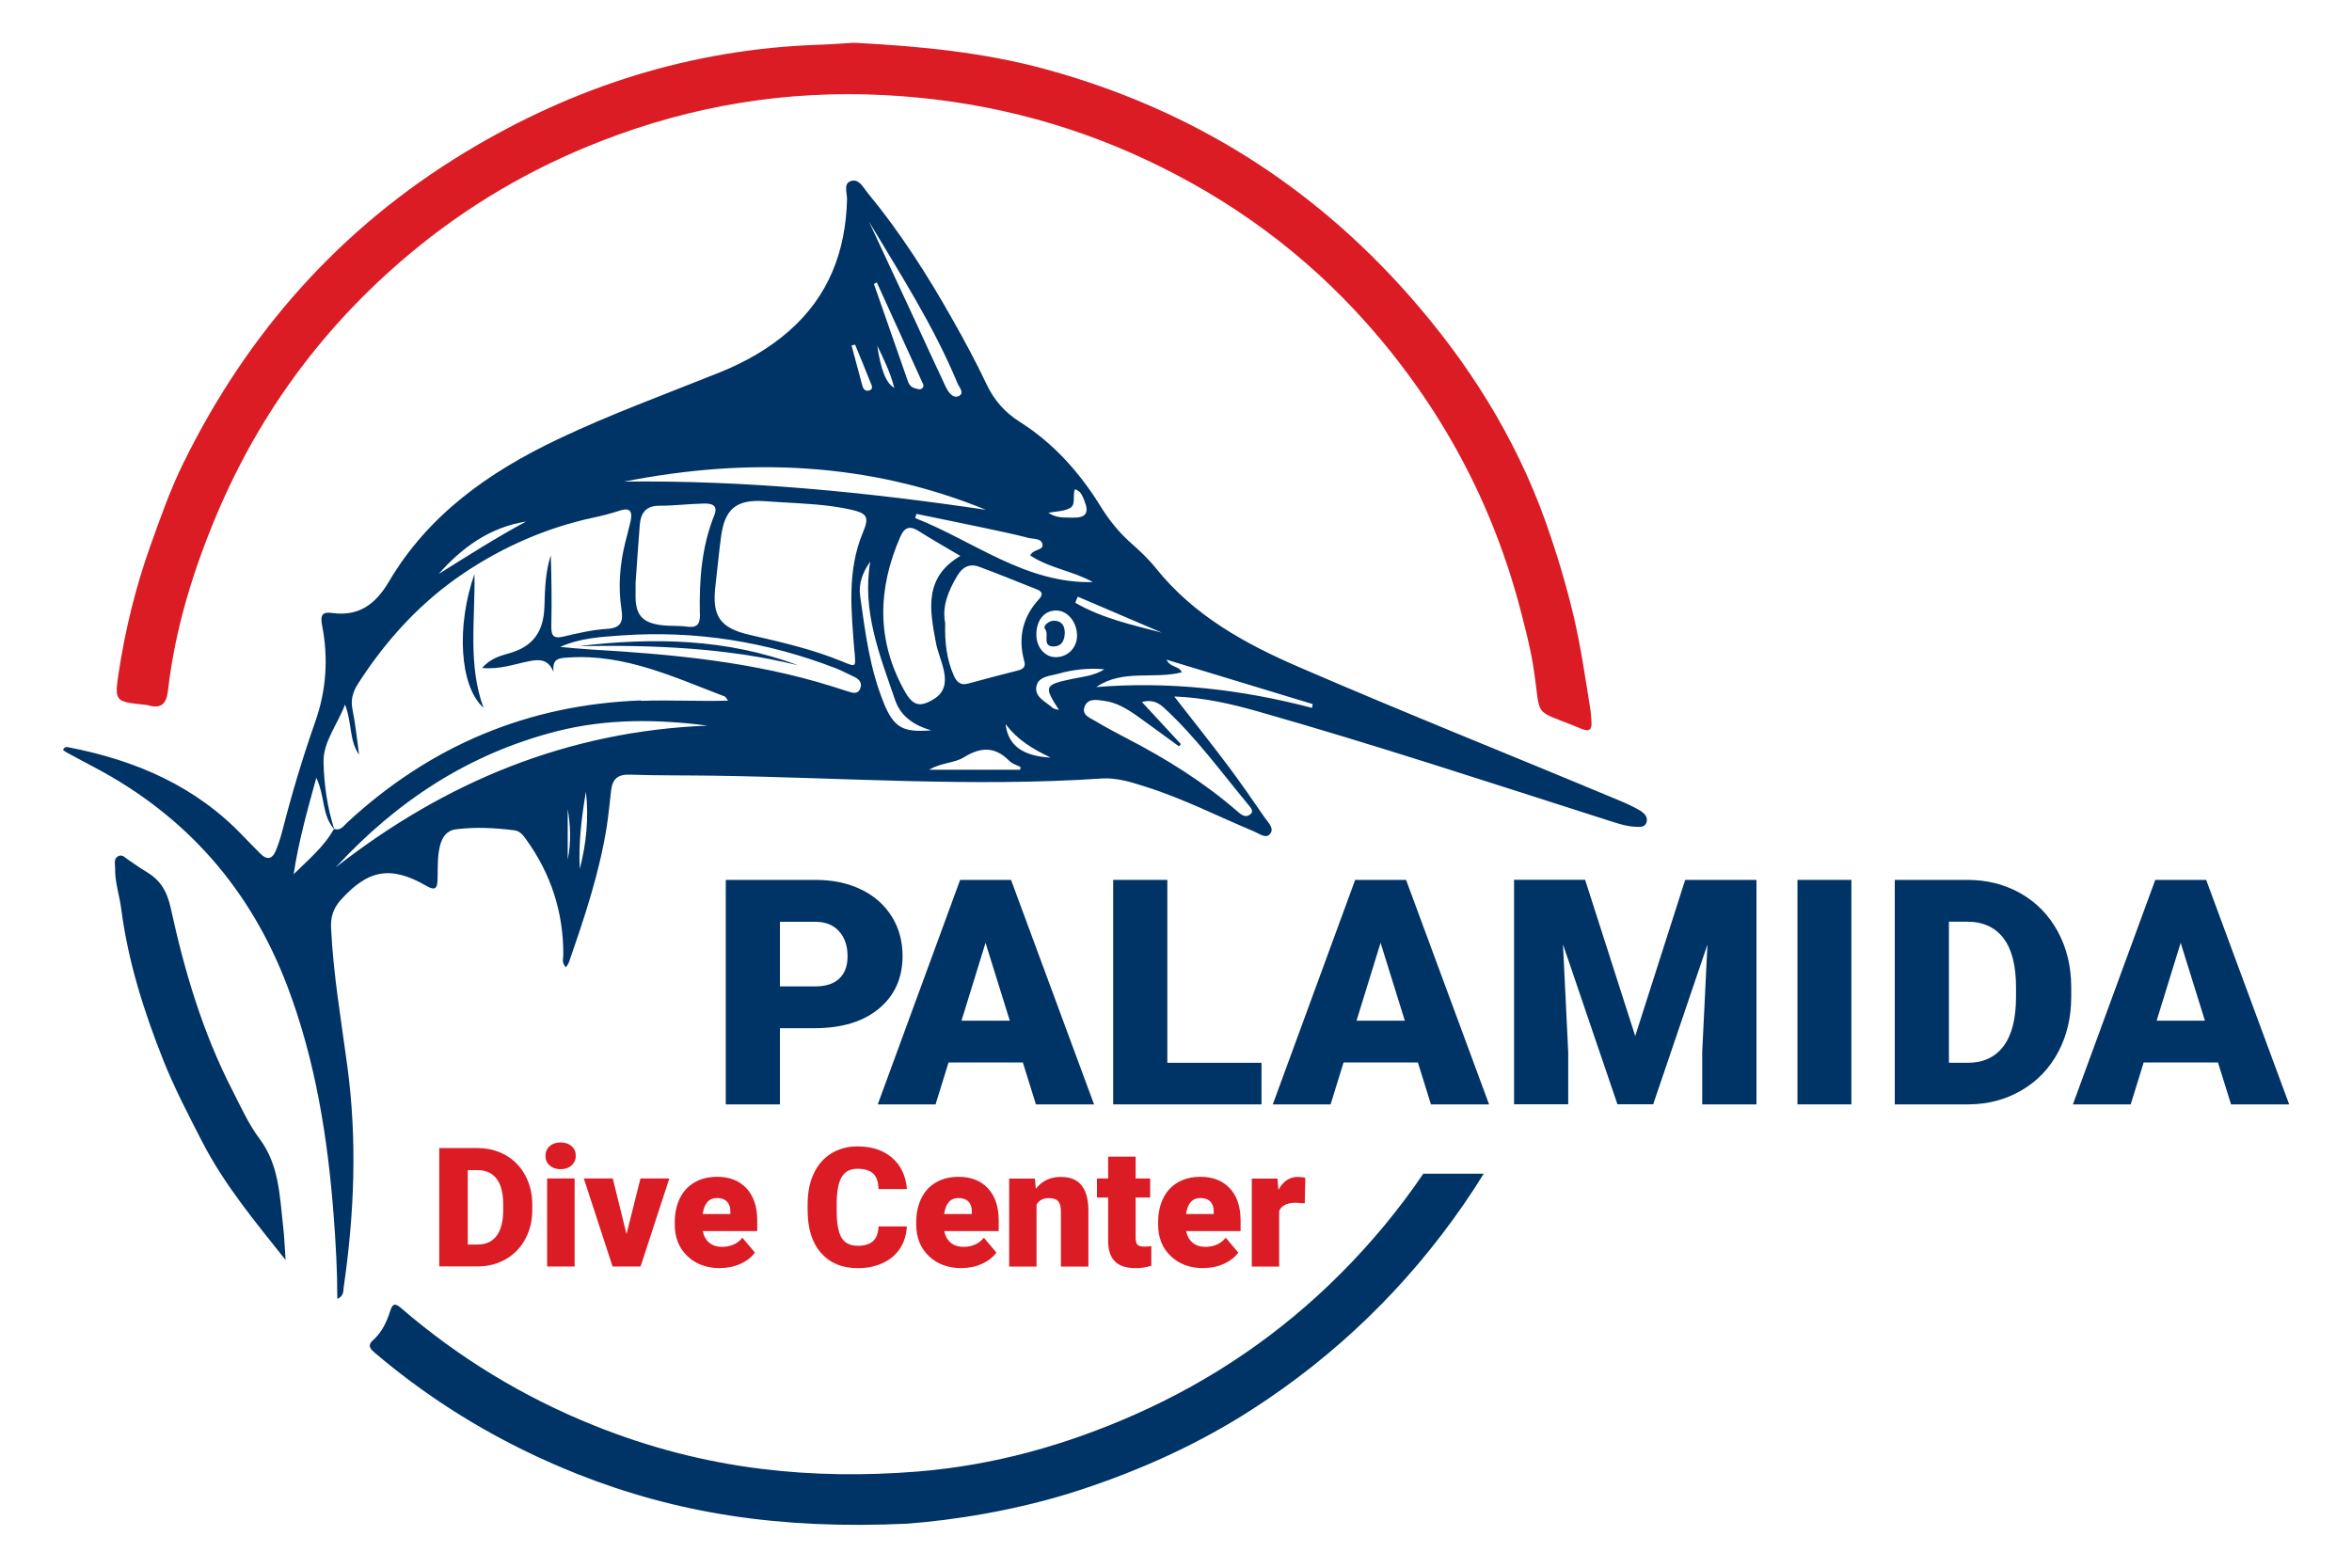
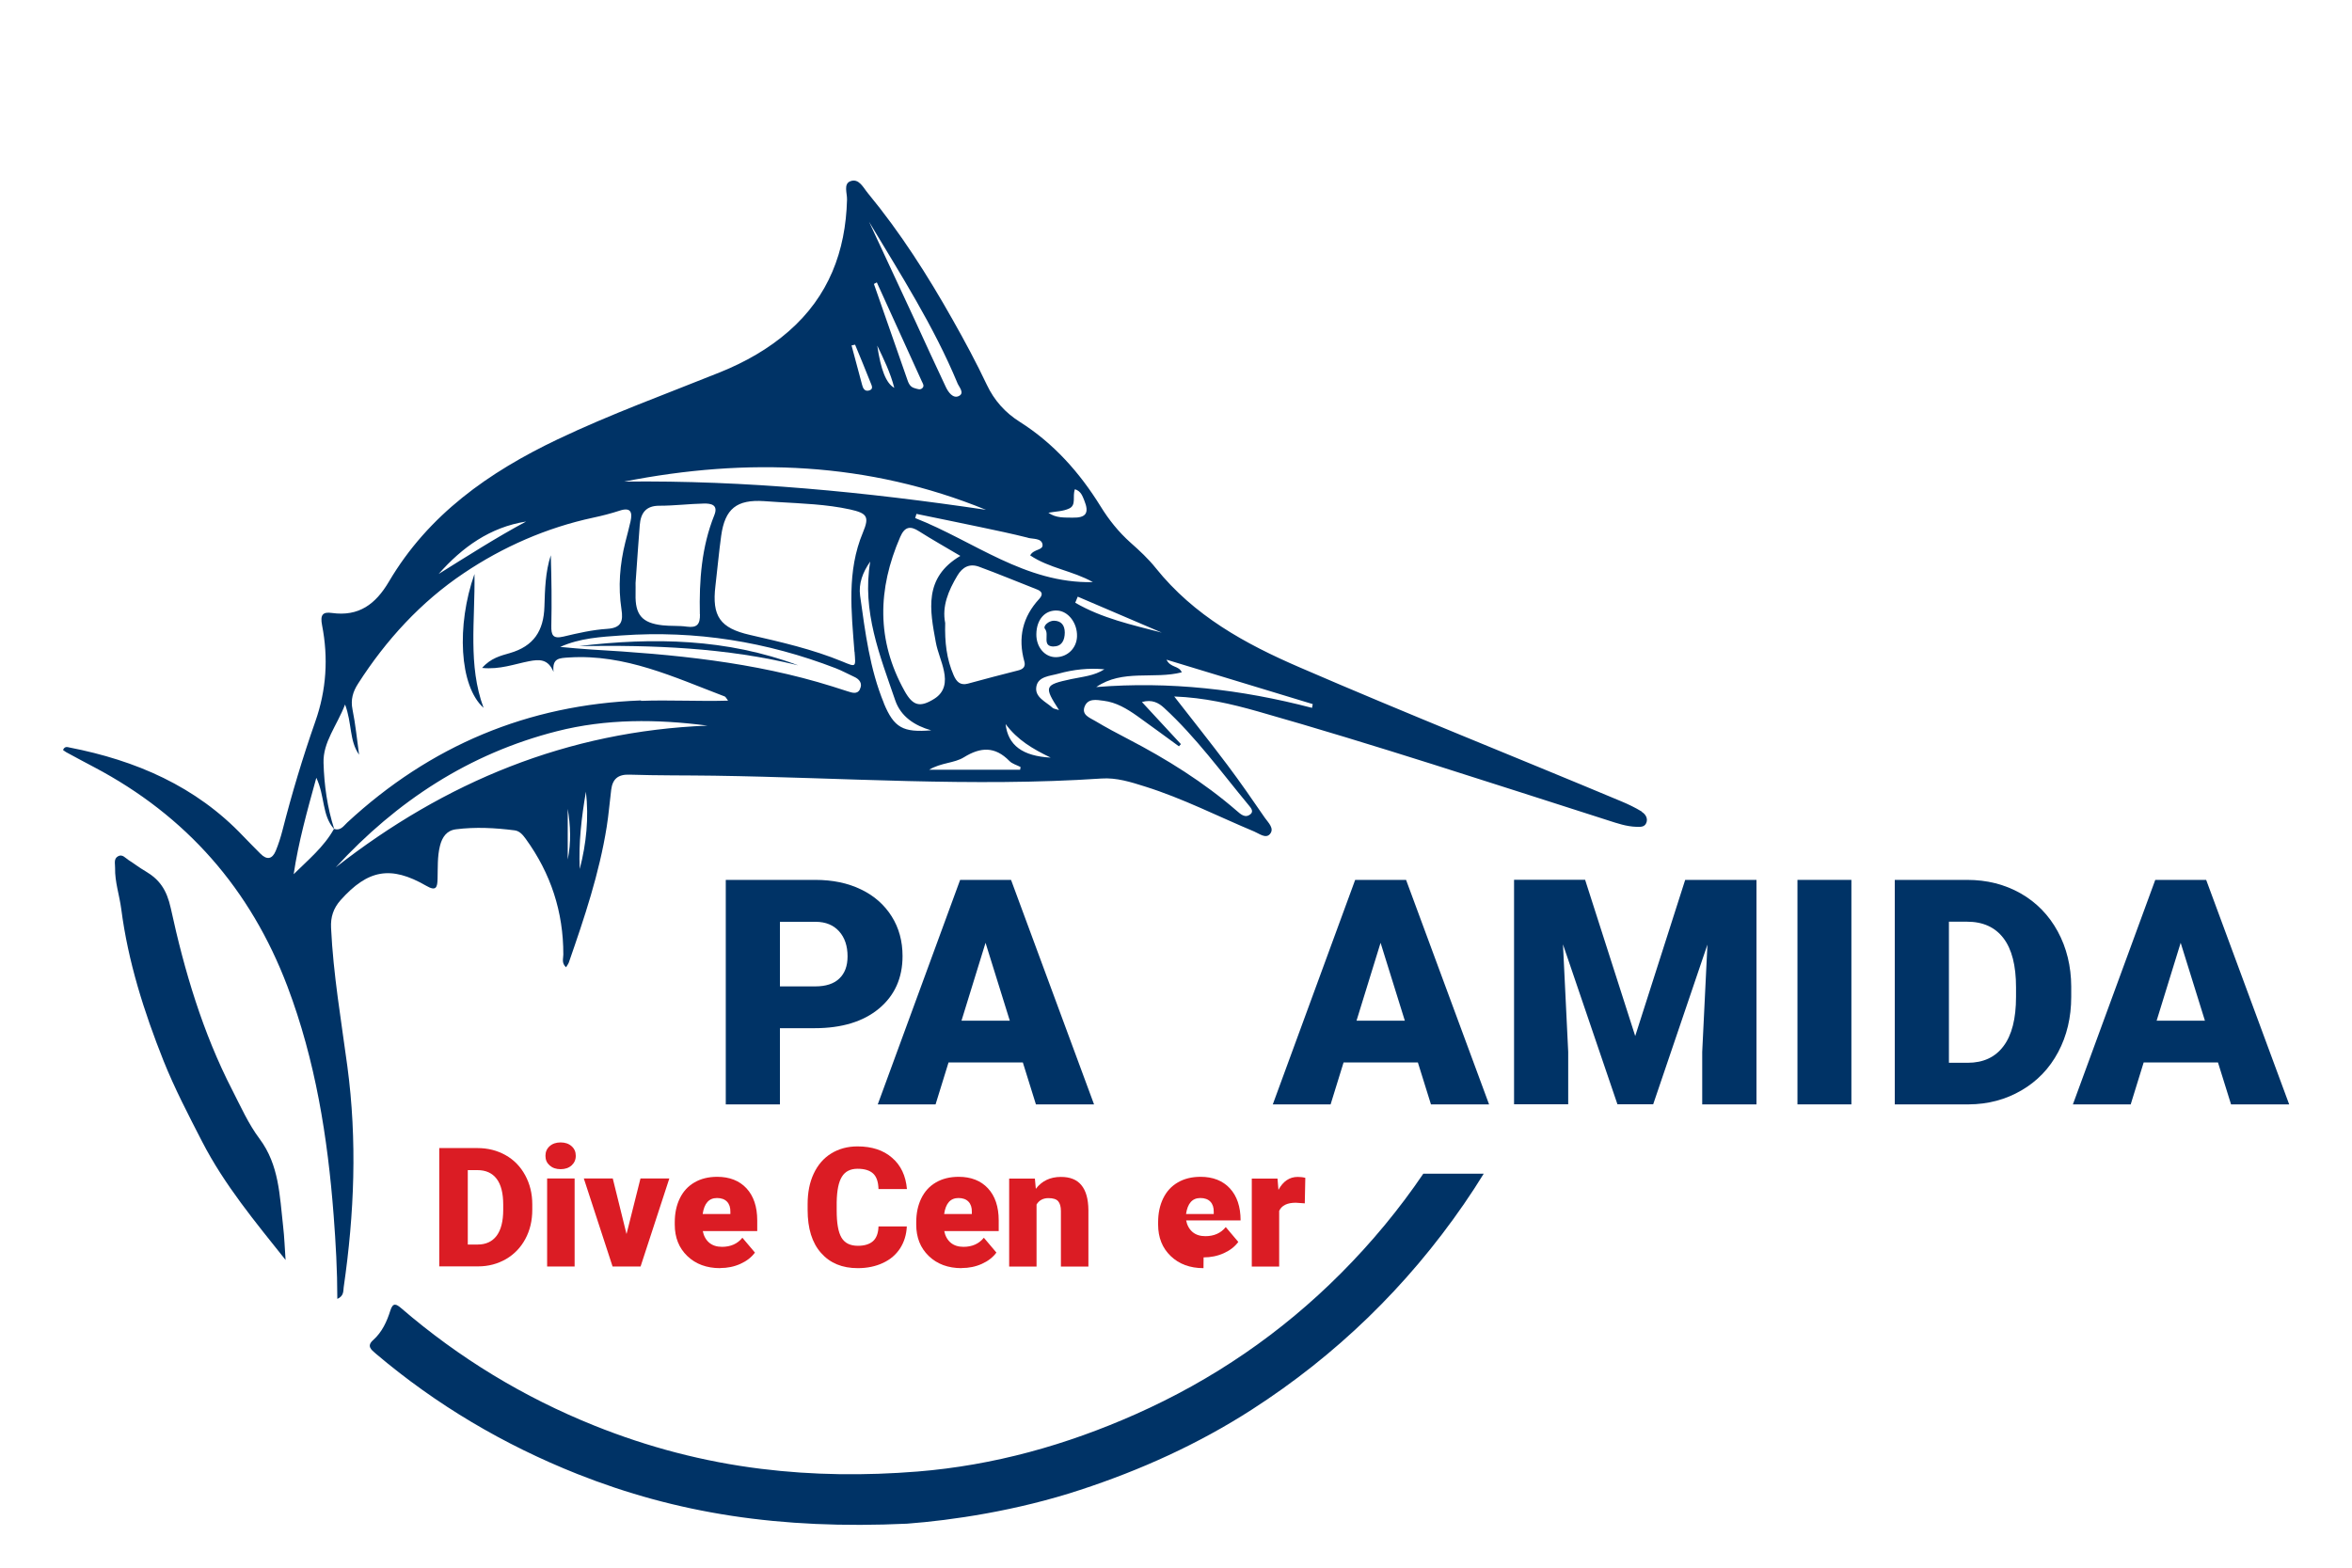
<svg xmlns="http://www.w3.org/2000/svg" id="Layer_1" viewBox="0 0 225 150">
  <defs>
    <style>.cls-1{fill:#036;}.cls-2{fill:#db1c24;}</style>
  </defs>
-   <path class="cls-2" d="m81.71,4.09c6.28.33,12.45.91,18.53,2.59,13.7,3.79,25.21,10.98,34.59,21.63,5.65,6.41,10.15,13.55,13.03,21.62,1.05,2.97,1.96,5.98,2.69,9.07.68,2.91,1.1,5.83,1.57,8.75.07.41.08.82.12,1.23.07.8-.14,1.1-1.02.73-4.86-2.02-3.69-.72-4.57-6.11-.27-1.67-.7-3.31-1.12-4.95-2.68-10.43-7.64-19.66-14.77-27.7-5.92-6.67-12.99-11.85-21.07-15.64-7.95-3.73-16.28-5.75-25.06-6.21-9.37-.49-18.39,1-27.08,4.38-6.7,2.6-12.87,6.2-18.41,10.85-8.08,6.78-14.2,15.01-18.33,24.72-2.32,5.47-4.06,11.1-4.74,17.02-.13,1.18-.59,1.8-1.86,1.42-.13-.04-.27-.05-.41-.06-2.78-.3-2.86-.31-2.45-3.04.63-4.16,1.63-8.23,3.05-12.21.96-2.68,1.9-5.36,3.16-7.91,6.13-12.47,15.02-22.48,26.92-29.69,10.42-6.32,21.73-9.91,33.97-10.3,1.1-.04,2.2-.13,3.25-.19Z" />
  <path class="cls-1" d="m27.33,120.57c-2.92-3.67-5.86-7.19-8-11.35-1.31-2.55-2.63-5.08-3.69-7.73-1.86-4.68-3.39-9.48-4.04-14.51-.17-1.32-.62-2.59-.59-3.94.01-.4-.16-.88.3-1.12.4-.21.68.17.97.36.54.34,1.05.74,1.6,1.06,1.39.81,2.07,1.8,2.46,3.57,1.3,5.99,3.05,11.89,5.88,17.39.81,1.58,1.55,3.25,2.61,4.66,1.88,2.52,1.92,5.45,2.25,8.33.13,1.09.16,2.18.24,3.28Z" />
  <path class="cls-1" d="m55.39,61.82c7.05-.11,14.07.14,20.96,1.84-6.81-2.56-13.84-2.69-20.96-1.84Z" />
  <path class="cls-1" d="m157.05,77.65c-.62-.38-1.29-.7-1.96-.98-10.24-4.29-20.56-8.4-30.75-12.81-5.26-2.27-10.12-4.95-13.77-9.5-.71-.89-1.56-1.68-2.42-2.44-1.14-1.02-2.07-2.18-2.87-3.48-2-3.23-4.48-6.02-7.73-8.08-1.38-.87-2.43-2.03-3.15-3.55-1-2.11-2.11-4.18-3.26-6.21-2.39-4.24-5-8.34-8.11-12.11-.45-.54-.86-1.46-1.68-1.15-.68.26-.3,1.15-.32,1.76-.13,4.96-1.76,9.25-5.56,12.58-1.95,1.71-4.19,2.97-6.59,3.94-5.19,2.09-10.46,4-15.52,6.41-6.59,3.14-12.38,7.21-16.16,13.63-1.27,2.15-2.87,3.35-5.45,2.99-.89-.13-1.13.19-.94,1.17.61,3.12.42,6.2-.65,9.23-1.2,3.42-2.24,6.89-3.14,10.41-.17.66-.38,1.32-.64,1.95-.33.79-.84.91-1.47.27-.54-.56-1.11-1.1-1.64-1.67-4.54-4.79-10.27-7.25-16.63-8.49-.19-.04-.45-.14-.61.24.09.06.19.15.3.21.89.48,1.77.96,2.67,1.43,8.82,4.65,14.97,11.67,18.5,20.99,2.67,7.06,3.85,14.43,4.42,21.92.2,2.62.35,5.25.35,7.97.64-.28.56-.75.61-1.12,1.02-7.03,1.3-14.05.35-21.13-.59-4.41-1.35-8.8-1.56-13.26-.05-1.02.22-1.86.91-2.64,2.61-2.92,4.79-3.34,8.19-1.38.96.56,1.07.15,1.09-.67.03-1.05-.03-2.11.23-3.15.21-.84.65-1.47,1.52-1.58,1.88-.24,3.76-.14,5.63.1.49.07.78.44,1.06.82,2.39,3.3,3.6,6.98,3.59,11.07,0,.38-.19.8.26,1.21.11-.18.22-.32.27-.47,1.48-4.25,2.91-8.51,3.62-12.97.19-1.18.28-2.37.43-3.55.13-1.02.65-1.48,1.75-1.44,2.71.09,5.42.06,8.12.1,12.34.18,24.68,1.1,37.03.27,1.44-.1,2.82.34,4.18.77,3.6,1.13,6.96,2.85,10.43,4.3.48.2,1.1.71,1.5.25.47-.54-.16-1.1-.48-1.56-1.17-1.7-2.34-3.4-3.58-5.05-1.62-2.15-3.29-4.25-5.09-6.56,2.89.11,5.46.71,8,1.43,11.26,3.2,22.37,6.87,33.52,10.43.87.28,1.74.58,2.67.61.37.01.78.05.96-.35.2-.45-.07-.86-.41-1.07Zm-45.91-17.12c-2.85-.74-5.74-1.38-8.28-2.86.08-.19.16-.39.24-.58,2.68,1.15,5.36,2.29,8.04,3.44Zm-13.15,2.75c.14.5-.1.75-.6.87-1.6.4-3.2.83-4.79,1.26-.74.2-1.1-.18-1.37-.8-.68-1.55-.86-3.18-.81-5-.32-1.59.3-3.09,1.17-4.54.5-.84,1.19-1.17,2.08-.84,1.85.68,3.67,1.44,5.51,2.16.52.2.63.48.24.91-1.6,1.73-2.06,3.72-1.43,5.99Zm-8.47-1.84c.17.94.59,1.83.78,2.77.22,1.03.1,2.01-.92,2.65-1.37.86-2.05.69-2.85-.75-2.7-4.84-2.58-9.75-.41-14.74.42-.96.94-1.09,1.79-.54,1.26.8,2.56,1.53,3.96,2.36-3.54,2.09-2.91,5.2-2.35,8.25Zm11.63-3.02c1.05.06,1.92,1.2,1.88,2.47-.03,1.11-.89,1.97-2,1.99-1.08.02-1.91-.96-1.89-2.21.02-1.41.84-2.32,2.01-2.25Zm1.14-9.77c.7-.33.28-1.17.54-1.84.59.19.72.66.89,1.06.5,1.22.18,1.69-1.13,1.66-.76-.02-1.55.06-2.3-.47.72-.13,1.42-.13,2-.41Zm-3.96,2.81c.5.13,1.3.02,1.4.63.09.59-.84.41-1.18,1.05,1.82,1.23,4.1,1.48,6,2.56-6.49.14-11.39-3.93-17-6.13.04-.13.08-.27.12-.4,2.03.42,4.07.83,6.1,1.26,1.52.32,3.05.64,4.56,1.02Zm-6.75-14.82c.16.39.74.98.13,1.26-.54.25-.99-.36-1.23-.87-1-2.11-1.97-4.24-2.95-6.37-1.46-3.15-2.93-6.3-4.4-9.45,3.02,5.04,6.19,9.99,8.45,15.42Zm-7.98-9.47c.09-.05.19-.1.28-.15,1.43,3.15,2.87,6.31,4.3,9.46.09.2.26.43.08.63-.22.25-.51.1-.77.03-.47-.12-.6-.54-.73-.92-1.06-3.02-2.11-6.03-3.16-9.05Zm1.95,9.94c-.78-.43-1.29-1.72-1.63-4.04.62,1.29,1.25,2.56,1.63,4.04Zm-3.75-4.13c.5,1.21,1,2.41,1.48,3.63.11.28.32.64-.17.76-.4.1-.56-.23-.64-.55-.34-1.25-.67-2.51-1.01-3.77.11-.02.23-.05.34-.07Zm12.52,15.8c-11.47-1.7-22.99-2.84-34.61-2.7,11.78-2.32,23.36-1.89,34.61,2.7Zm-12.57,13.59c.11,1.47.18,1.49-1.16.93-2.86-1.18-5.85-1.86-8.85-2.55-2.86-.65-3.65-1.79-3.3-4.69.19-1.59.33-3.2.55-4.79.36-2.6,1.49-3.49,4.1-3.32.46.03.92.06,1.37.09,2.29.14,4.59.21,6.84.7,1.67.37,1.88.7,1.25,2.21-1.56,3.72-1.1,7.58-.81,11.41Zm-14.79-3.61c.02.97-.27,1.33-1.25,1.2-.77-.11-1.56-.04-2.34-.13-1.96-.22-2.62-1.01-2.57-2.99.01-.46,0-.92,0-1.05.15-2.07.26-3.81.4-5.54.09-1.14.57-1.87,1.89-1.86,1.42,0,2.84-.18,4.26-.21.66-.01,1.39.11.98,1.12-1.22,3.04-1.45,6.24-1.38,9.47Zm-16.63-8.86c-2.87,1.54-5.61,3.3-8.37,5.02,2.26-2.56,4.91-4.47,8.37-5.02Zm-22.24,33.76c.46-3.08,1.28-6.02,2.17-9.24.84,1.78.53,3.59,1.69,4.89-.96,1.73-2.47,2.96-3.87,4.35Zm26.22-1.42v-4.85c.26,1.58.34,3.21,0,4.85Zm1.15.91c-.12-2.49.17-4.95.59-7.4.29,2.51.04,4.97-.59,7.4Zm-23.34-.16c5.84-6.35,12.77-10.89,21.14-13.02,4.74-1.21,9.56-1.17,14.42-.54-13.39.53-25.1,5.38-35.56,13.56Zm29.19-15.97c-10.83.4-20.16,4.34-28.09,11.68-.35.33-.64.81-1.25.62-.66-2.05-.96-4.19-1.02-6.33-.06-1.98,1.26-3.52,2.06-5.58.68,1.82.39,3.45,1.34,4.8-.2-1.44-.34-2.9-.63-4.33-.19-.94.04-1.7.53-2.46,2.68-4.19,6.03-7.84,10.12-10.58,3.73-2.51,7.91-4.35,12.38-5.31.85-.18,1.7-.4,2.53-.67,1.06-.35,1.23.15,1.04,1.02-.15.67-.33,1.33-.5,2-.53,2.12-.7,4.26-.37,6.42.17,1.11.02,1.78-1.36,1.87-1.41.09-2.81.41-4.19.74-1.01.24-1.18-.14-1.16-1.04.05-2.24.02-4.49-.05-6.74-.52,1.59-.56,3.27-.61,4.91-.07,2.33-1.03,3.79-3.31,4.45-.87.25-1.83.48-2.65,1.42,1.71.17,3.08-.37,4.48-.64.98-.19,1.83-.24,2.35,1.02-.13-1.31.51-1.32,1.47-1.38,5.38-.35,10.09,1.9,14.91,3.73.09.04.15.18.32.4-2.86.08-5.59-.08-8.32.02Zm20.96-1.07c-.26.52-.77.33-1.21.19-.48-.15-.96-.31-1.44-.46-7.5-2.35-15.24-3.08-23.03-3.53-1-.06-2-.16-3-.25,1.89-.85,3.9-.96,5.89-1.1,7.05-.5,13.88.6,20.47,3.14.6.23,1.16.55,1.74.81.55.24.84.66.57,1.19Zm2.29,1.34c-1.36-3.29-1.79-6.8-2.28-10.29-.16-1.15.25-2.25.97-3.27-.81,4.76.93,9.01,2.39,13.28.53,1.55,1.85,2.42,3.44,2.87-2.7.22-3.55-.24-4.53-2.59Zm13.03,6.36h-8.71c1.17-.69,2.41-.62,3.33-1.19,1.61-1,2.98-1.05,4.35.35.27.28.71.39,1.07.58-.01.08-.02.17-.04.25Zm-1.39-4.37c1.15,1.54,2.58,2.37,4.31,3.21-2.67-.14-4.09-1.17-4.31-3.21Zm5.11-1.34c-.36-.12-.51-.12-.6-.2-.65-.6-1.75-1.02-1.57-2.04.17-.99,1.3-1.01,2.11-1.24,1.43-.4,2.9-.56,4.4-.42-.98.63-2.1.71-3.18.94-2.56.55-2.63.69-1.16,2.96Zm18.15,9.11c.19.23.49.57.18.84-.51.44-.95.02-1.32-.3-3.17-2.75-6.7-4.95-10.41-6.88-1.06-.55-2.11-1.11-3.13-1.72-.51-.31-1.34-.57-1.02-1.39.32-.8,1.13-.64,1.81-.55,1.22.15,2.24.77,3.22,1.46,1.34.96,2.66,1.93,3.99,2.9.06-.07.12-.14.19-.21-1.2-1.3-2.4-2.59-3.73-4.03.97-.27,1.6.08,2.12.56,3.05,2.8,5.47,6.15,8.1,9.32Zm6.05-9.32c-6.77-1.77-13.63-2.56-20.64-1.99,2.53-1.74,5.49-.72,8.18-1.41-.27-.66-1.07-.41-1.46-1.21,4.79,1.46,9.39,2.85,13.99,4.25-.02.12-.05.24-.07.37Z" />
  <path class="cls-1" d="m45.39,54.92c-1.73,4.91-1.46,10.72.87,12.81-1.51-4.09-.8-8.32-.87-12.81Z" />
  <path class="cls-1" d="m100.8,61.85c.78,0,1.05-.6,1.06-1.31,0-.71-.33-1.14-1.04-1.15-.5,0-1.08.51-.85.79.44.53-.34,1.68.84,1.68Z" />
  <path class="cls-2" d="m42.02,121.18v-11.33h3.65c1,0,1.9.23,2.7.68.8.45,1.42,1.09,1.87,1.92.45.83.68,1.75.68,2.78v.52c0,1.04-.22,1.97-.66,2.79-.44.82-1.06,1.47-1.85,1.93-.8.46-1.68.7-2.67.7h-3.73Zm2.73-9.22v7.12h.95c.78,0,1.39-.28,1.81-.84.42-.56.63-1.39.63-2.49v-.49c0-1.09-.21-1.92-.63-2.47-.42-.55-1.03-.83-1.84-.83h-.92Z" />
  <path class="cls-2" d="m52.18,110.59c0-.37.13-.68.4-.92.27-.24.62-.36,1.05-.36s.78.12,1.05.36c.27.24.4.54.4.92s-.14.68-.4.92c-.27.24-.62.36-1.05.36s-.78-.12-1.05-.36c-.27-.24-.4-.54-.4-.92Zm2.79,10.59h-2.63v-8.42h2.63v8.42Z" />
  <path class="cls-2" d="m59.94,118.06l1.33-5.3h2.76l-2.75,8.42h-2.68l-2.75-8.42h2.77l1.31,5.3Z" />
  <path class="cls-2" d="m68.89,121.34c-1.29,0-2.34-.39-3.14-1.16s-1.2-1.77-1.2-3.01v-.22c0-.86.16-1.62.48-2.28.32-.66.78-1.17,1.4-1.53.61-.36,1.34-.54,2.18-.54,1.18,0,2.12.37,2.8,1.1s1.03,1.76,1.03,3.07v1.02h-5.21c.09.47.3.84.61,1.11.32.27.73.4,1.23.4.83,0,1.48-.29,1.95-.87l1.2,1.42c-.33.45-.79.81-1.39,1.08s-1.24.4-1.93.4Zm-.3-6.71c-.77,0-1.22.51-1.37,1.53h2.65v-.2c.01-.42-.1-.75-.32-.98s-.54-.35-.96-.35Z" />
  <path class="cls-2" d="m86.75,117.35c-.04.79-.25,1.48-.64,2.09-.39.6-.93,1.07-1.64,1.4-.7.33-1.51.5-2.41.5-1.49,0-2.66-.48-3.52-1.46-.86-.97-1.28-2.34-1.28-4.11v-.56c0-1.11.19-2.08.58-2.91.39-.83.94-1.48,1.67-1.93.73-.45,1.57-.68,2.52-.68,1.37,0,2.48.36,3.31,1.09.84.72,1.31,1.72,1.42,2.99h-2.72c-.02-.69-.19-1.19-.52-1.49-.33-.3-.82-.45-1.49-.45s-1.18.25-1.49.76c-.32.51-.48,1.32-.5,2.44v.8c0,1.21.15,2.07.46,2.59s.83.78,1.57.78c.63,0,1.11-.15,1.44-.44s.51-.77.53-1.41h2.72Z" />
  <path class="cls-2" d="m91.99,121.34c-1.29,0-2.34-.39-3.14-1.16s-1.2-1.77-1.2-3.01v-.22c0-.86.16-1.62.48-2.28.32-.66.78-1.17,1.4-1.53.61-.36,1.34-.54,2.18-.54,1.18,0,2.12.37,2.8,1.1s1.03,1.76,1.03,3.07v1.02h-5.21c.09.47.3.84.61,1.11.32.27.73.4,1.23.4.83,0,1.48-.29,1.95-.87l1.2,1.42c-.33.45-.79.81-1.39,1.08s-1.24.4-1.93.4Zm-.3-6.71c-.77,0-1.22.51-1.37,1.53h2.65v-.2c.01-.42-.1-.75-.32-.98s-.54-.35-.96-.35Z" />
  <path class="cls-2" d="m99,112.76l.09.99c.58-.76,1.38-1.14,2.4-1.14.88,0,1.53.26,1.96.79.43.52.66,1.31.67,2.37v5.42h-2.63v-5.31c0-.43-.09-.74-.26-.94-.17-.2-.48-.3-.93-.3-.51,0-.89.2-1.14.61v5.94h-2.62v-8.42h2.46Z" />
-   <path class="cls-2" d="m108.64,110.67v2.09h1.39v1.82h-1.39v3.85c0,.32.06.54.17.66.11.12.34.19.68.19.26,0,.48-.02.65-.05v1.88c-.47.15-.96.23-1.48.23-.9,0-1.57-.21-2-.64-.43-.43-.65-1.07-.65-1.94v-4.18h-1.07v-1.82h1.07v-2.09h2.62Z" />
-   <path class="cls-2" d="m115.13,121.34c-1.29,0-2.34-.39-3.14-1.16s-1.2-1.77-1.2-3.01v-.22c0-.86.16-1.62.48-2.28.32-.66.78-1.17,1.4-1.53.61-.36,1.34-.54,2.18-.54,1.18,0,2.12.37,2.8,1.1s1.03,1.76,1.03,3.07v1.02h-5.21c.09.47.3.84.61,1.11.32.27.73.4,1.23.4.83,0,1.48-.29,1.95-.87l1.2,1.42c-.33.45-.79.81-1.39,1.08s-1.24.4-1.93.4Zm-.3-6.71c-.77,0-1.22.51-1.37,1.53h2.65v-.2c.01-.42-.1-.75-.32-.98s-.54-.35-.96-.35Z" />
+   <path class="cls-2" d="m115.13,121.34c-1.29,0-2.34-.39-3.14-1.16s-1.2-1.77-1.2-3.01v-.22c0-.86.16-1.62.48-2.28.32-.66.78-1.17,1.4-1.53.61-.36,1.34-.54,2.18-.54,1.18,0,2.12.37,2.8,1.1s1.03,1.76,1.03,3.07h-5.21c.09.47.3.84.61,1.11.32.27.73.4,1.23.4.83,0,1.48-.29,1.95-.87l1.2,1.42c-.33.45-.79.81-1.39,1.08s-1.24.4-1.93.4Zm-.3-6.71c-.77,0-1.22.51-1.37,1.53h2.65v-.2c.01-.42-.1-.75-.32-.98s-.54-.35-.96-.35Z" />
  <path class="cls-2" d="m124.82,115.14l-.86-.06c-.82,0-1.35.26-1.59.78v5.33h-2.62v-8.42h2.46l.09,1.08c.44-.82,1.06-1.24,1.84-1.24.28,0,.52.03.73.09l-.05,2.44Z" />
  <path class="cls-1" d="m74.61,98.38v7.29h-5.18v-21.48h8.57c1.64,0,3.1.3,4.36.91,1.26.6,2.24,1.47,2.94,2.58s1.04,2.38,1.04,3.8c0,2.09-.75,3.77-2.25,5.02-1.5,1.25-3.56,1.88-6.17,1.88h-3.3Zm0-4h3.39c1,0,1.77-.25,2.29-.75.53-.5.79-1.21.79-2.12,0-1-.27-1.8-.81-2.4-.54-.6-1.28-.9-2.21-.91h-3.45v6.2Z" />
  <path class="cls-1" d="m97.84,101.66h-7.1l-1.24,4.01h-5.53l7.88-21.48h4.87l7.94,21.48h-5.56l-1.25-4.01Zm-5.86-4h4.62l-2.32-7.45-2.3,7.45Z" />
-   <path class="cls-1" d="m111.67,101.69h9.01v3.98h-14.19v-21.48h5.18v17.5Z" />
  <path class="cls-1" d="m135.63,101.66h-7.1l-1.24,4.01h-5.53l7.88-21.48h4.87l7.94,21.48h-5.56l-1.25-4.01Zm-5.86-4h4.62l-2.32-7.45-2.3,7.45Z" />
  <path class="cls-1" d="m151.64,84.19l4.79,14.94,4.78-14.94h6.82v21.48h-5.19v-5.02l.5-10.27-5.19,15.28h-3.42l-5.21-15.3.5,10.28v5.02h-5.18v-21.48h6.8Z" />
  <path class="cls-1" d="m177.11,105.67h-5.16v-21.48h5.16v21.48Z" />
  <path class="cls-1" d="m181.26,105.67v-21.48h6.92c1.9,0,3.6.43,5.12,1.29,1.51.86,2.7,2.08,3.55,3.64.85,1.57,1.28,3.33,1.29,5.27v.99c0,1.97-.42,3.73-1.25,5.29-.83,1.56-2,2.78-3.51,3.66-1.51.88-3.19,1.33-5.05,1.34h-7.07Zm5.18-17.48v13.5h1.8c1.48,0,2.63-.53,3.42-1.59.8-1.06,1.2-2.63,1.2-4.71v-.93c0-2.07-.4-3.64-1.2-4.69-.8-1.05-1.96-1.58-3.48-1.58h-1.74Z" />
  <path class="cls-1" d="m212.17,101.66h-7.1l-1.24,4.01h-5.53l7.88-21.48h4.87l7.94,21.48h-5.56l-1.25-4.01Zm-5.86-4h4.62l-2.32-7.45-2.3,7.45Z" />
  <path class="cls-1" d="m136.16,112.3c-2.3,3.39-4.93,6.57-7.89,9.54-5.69,5.71-12.24,10.19-19.62,13.47-6.66,2.96-13.59,4.9-20.88,5.49-5,.4-9.98.36-14.97-.26-5.5-.68-10.8-2.07-15.93-4.13-6.78-2.72-12.95-6.47-18.49-11.24-.47-.4-.79-.57-1.04.23-.33,1.05-.79,2.06-1.64,2.82-.64.57-.21.91.25,1.3,5.79,4.91,12.25,8.72,19.29,11.52,9.46,3.75,19.32,5.32,31.53,4.75,4.28-.32,10.49-1.23,16.56-3.23,5.8-1.9,11.3-4.39,16.4-7.67,8.07-5.19,14.87-11.78,20.32-19.69.66-.96,1.29-1.92,1.89-2.9h-5.8Z" />
</svg>